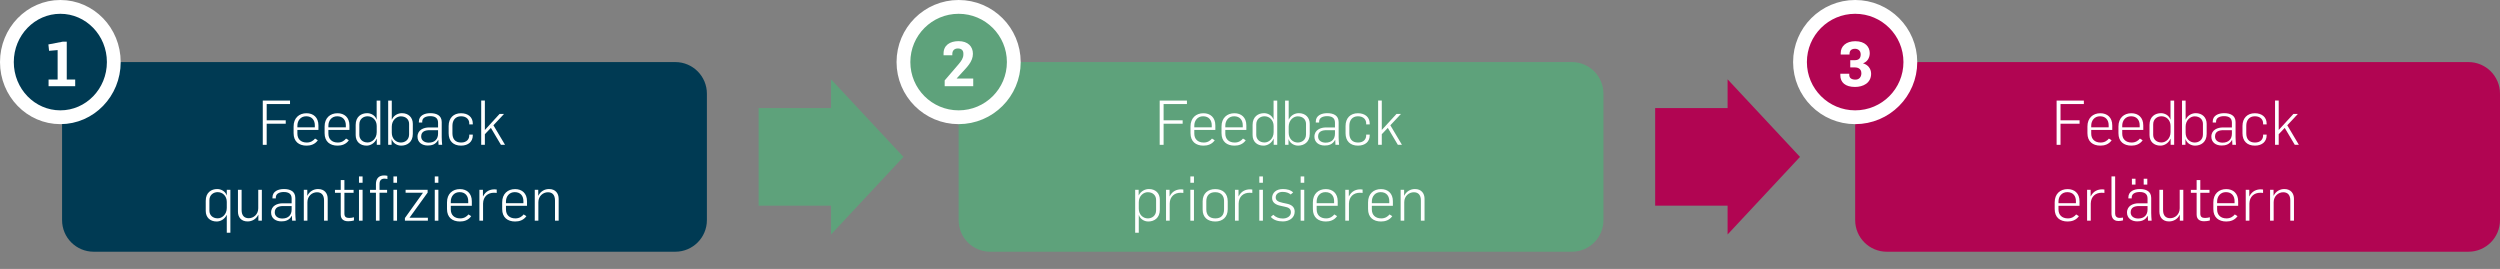
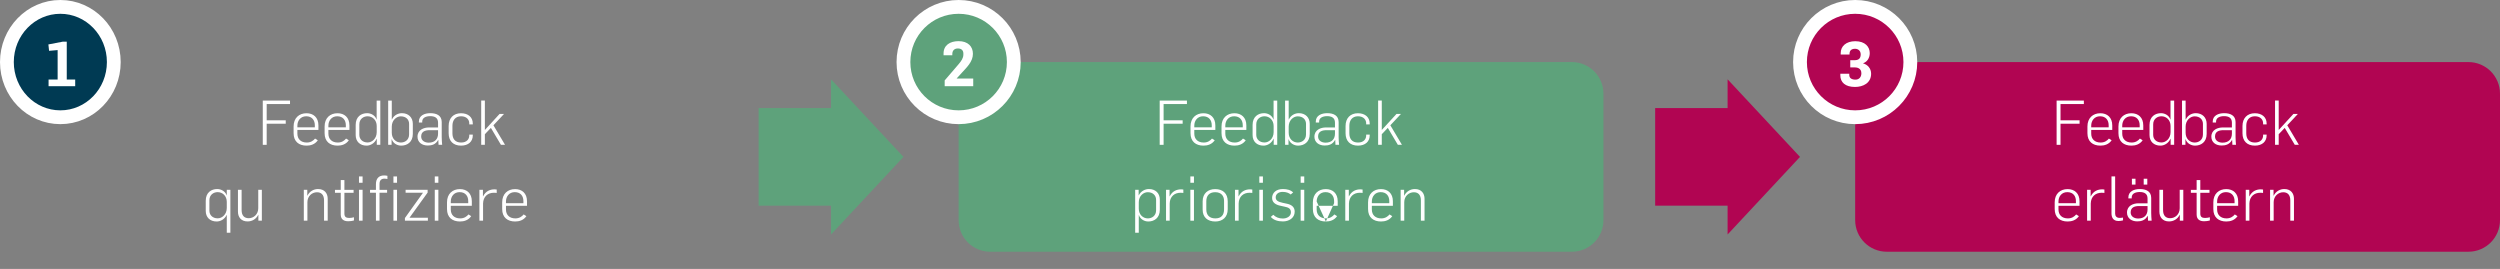
<svg xmlns="http://www.w3.org/2000/svg" version="1.1" x="0" y="0" width="725" height="78" viewBox="0, 0, 725, 78">
  <rect x="0" y="0" width="725" height="78" fill="#808080" stroke="none" />
  <g id="Layer_1">
-     <path d="M18,27.167 C18,22.104 22.104,18 27.167,18 L195.833,18 C200.896,18 205,22.104 205,27.167 L205,63.833 C205,68.896 200.896,73 195.833,73 L27.167,73 C22.104,73 18,68.896 18,63.833 z" fill="#003A53" />
    <path d="M76.204,42 L77.338,42 L77.338,35.88 L82.864,35.88 L82.864,34.89 L77.338,34.89 L77.338,30.174 L84.106,30.174 L84.106,29.166 L76.204,29.166 z" fill="#FFFFFF" />
    <path d="M88.905,42.234 C90.093,42.234 91.335,41.874 92.163,40.686 L91.371,40.182 C90.885,40.776 90.129,41.334 88.977,41.334 C87.249,41.334 86.241,40.326 86.241,38.742 L86.241,37.68 L92.343,37.68 L92.343,36.366 C92.343,34.062 90.885,32.838 88.887,32.838 C86.745,32.838 85.143,34.206 85.143,36.672 L85.143,38.616 C85.143,41.082 86.709,42.234 88.905,42.234 z M86.241,36.924 L86.241,36.438 C86.241,34.998 87.159,33.72 88.797,33.72 C90.525,33.72 91.299,34.908 91.299,36.312 L91.299,36.924 z" fill="#FFFFFF" />
    <path d="M97.897,42.234 C99.085,42.234 100.327,41.874 101.155,40.686 L100.363,40.182 C99.877,40.776 99.121,41.334 97.969,41.334 C96.241,41.334 95.233,40.326 95.233,38.742 L95.233,37.68 L101.335,37.68 L101.335,36.366 C101.335,34.062 99.877,32.838 97.879,32.838 C95.737,32.838 94.135,34.206 94.135,36.672 L94.135,38.616 C94.135,41.082 95.701,42.234 97.897,42.234 z M95.233,36.924 L95.233,36.438 C95.233,34.998 96.151,33.72 97.789,33.72 C99.517,33.72 100.291,34.908 100.291,36.312 L100.291,36.924 z" fill="#FFFFFF" />
    <path d="M106.314,42.234 C107.304,42.234 108.582,41.676 109.23,40.236 L109.266,40.236 L109.266,42 L110.292,42 L110.292,29.184 L109.23,29.184 L109.23,34.656 L109.194,34.656 C108.816,33.486 107.628,32.82 106.476,32.82 C104.784,32.82 103.146,33.81 103.146,36.222 L103.146,39.174 C103.146,41.046 104.406,42.234 106.314,42.234 z M106.62,41.316 C105.108,41.316 104.208,40.344 104.208,39.102 L104.208,36.078 C104.208,34.458 105.45,33.72 106.602,33.72 C108.024,33.72 109.248,34.818 109.248,36.546 L109.248,38.31 C109.248,40.182 107.88,41.316 106.62,41.316 z" fill="#FFFFFF" />
    <path d="M116.351,42.234 C118.043,42.234 119.717,41.244 119.717,38.832 L119.717,35.916 C119.717,34.044 118.439,32.82 116.549,32.82 C115.523,32.82 114.263,33.342 113.669,34.638 L113.615,34.638 L113.615,29.166 L112.571,29.166 L112.571,42 L113.561,42 L113.561,40.398 L113.615,40.398 C113.993,41.568 115.199,42.234 116.351,42.234 z M116.243,41.334 C114.839,41.334 113.615,40.236 113.615,38.508 L113.615,36.726 C113.615,34.872 114.983,33.738 116.225,33.738 C117.737,33.738 118.637,34.674 118.637,35.916 L118.637,38.976 C118.637,40.596 117.413,41.334 116.243,41.334 z" fill="#FFFFFF" />
    <path d="M124.03,42.198 C125.128,42.198 126.334,41.964 127.072,40.578 L127.108,40.578 C127.108,40.848 127.144,41.694 127.18,42 L128.224,42 C128.17,41.604 128.098,40.272 128.098,39.75 L128.098,35.394 C128.098,33.45 126.55,32.82 124.804,32.82 C123.13,32.82 121.474,33.486 121.474,35.268 L121.474,35.538 L122.446,35.538 L122.446,35.25 C122.446,34.08 123.634,33.684 124.75,33.684 C126.1,33.684 127.036,34.17 127.036,35.574 L127.036,36.96 L124.408,36.96 C122.932,36.96 121.078,37.626 121.078,39.642 C121.078,41.298 122.41,42.198 124.03,42.198 z M124.318,41.37 C123.184,41.37 122.14,40.794 122.14,39.588 C122.14,38.058 123.4,37.752 124.624,37.752 L127.036,37.752 L127.036,38.76 C127.036,40.308 126.118,41.37 124.318,41.37 z" fill="#FFFFFF" />
    <path d="M133.707,42.234 C135.831,42.234 137.109,41.046 137.109,39.264 L137.109,39.03 L136.083,39.03 L136.083,39.336 C136.083,40.272 135.417,41.334 133.725,41.334 C131.943,41.334 131.205,40.218 131.205,38.652 L131.205,36.474 C131.205,34.908 132.033,33.72 133.707,33.72 C135.399,33.72 136.083,34.8 136.083,35.718 L136.083,36.078 L137.109,36.078 L137.109,35.808 C137.109,34.026 135.795,32.838 133.689,32.838 C131.529,32.838 130.107,34.224 130.107,36.546 L130.107,38.634 C130.107,40.938 131.475,42.234 133.707,42.234 z" fill="#FFFFFF" />
    <path d="M139.549,42 L140.611,42 L140.611,38.922 L142.357,37.086 L145.273,42 L146.461,42 L143.095,36.33 L146.173,33.036 L144.877,33.036 L140.611,37.698 L140.611,29.148 L139.549,29.148 z" fill="#FFFFFF" />
    <path d="M65.766,67.492 L66.81,67.492 L66.81,55.036 L65.766,55.036 L65.766,56.656 L65.73,56.656 C65.352,55.486 64.146,54.82 62.994,54.82 C61.302,54.82 59.664,55.81 59.664,58.222 L59.664,61.174 C59.664,63.046 60.924,64.234 62.832,64.234 C63.804,64.234 65.046,63.73 65.73,62.344 L65.766,62.344 z M63.138,63.316 C61.626,63.316 60.726,62.344 60.726,61.102 L60.726,58.078 C60.726,56.458 61.968,55.72 63.12,55.72 C64.542,55.72 65.766,56.818 65.766,58.546 L65.766,60.31 C65.766,62.182 64.398,63.316 63.138,63.316 z" fill="#FFFFFF" />
    <path d="M71.796,64.216 C73.056,64.216 74.262,63.586 74.892,62.29 L74.928,62.29 L74.928,64 L75.936,64 L75.936,55.036 L74.892,55.036 L74.892,60.4 C74.892,62.164 73.542,63.28 72.138,63.28 C70.896,63.28 70.068,62.578 70.068,60.904 L70.068,55.036 L69.006,55.036 L69.006,61.39 C69.006,62.956 69.924,64.216 71.796,64.216 z" fill="#FFFFFF" />
-     <path d="M81.57,64.198 C82.668,64.198 83.874,63.964 84.612,62.578 L84.648,62.578 C84.648,62.848 84.684,63.694 84.72,64 L85.764,64 C85.71,63.604 85.638,62.272 85.638,61.75 L85.638,57.394 C85.638,55.45 84.09,54.82 82.344,54.82 C80.67,54.82 79.014,55.486 79.014,57.268 L79.014,57.538 L79.986,57.538 L79.986,57.25 C79.986,56.08 81.174,55.684 82.29,55.684 C83.64,55.684 84.576,56.17 84.576,57.574 L84.576,58.96 L81.948,58.96 C80.472,58.96 78.618,59.626 78.618,61.642 C78.618,63.298 79.95,64.198 81.57,64.198 z M81.858,63.37 C80.724,63.37 79.68,62.794 79.68,61.588 C79.68,60.058 80.94,59.752 82.164,59.752 L84.576,59.752 L84.576,60.76 C84.576,62.308 83.658,63.37 81.858,63.37 z" fill="#FFFFFF" />
    <path d="M88.104,64 L89.148,64 L89.148,58.636 C89.148,56.872 90.498,55.756 91.92,55.756 C93.144,55.756 93.972,56.458 93.972,58.132 L93.972,64 L95.034,64 L95.034,57.646 C95.034,56.08 94.116,54.82 92.244,54.82 C90.984,54.82 89.778,55.468 89.148,56.746 L89.112,56.746 L89.112,55.036 L88.104,55.036 z" fill="#FFFFFF" />
    <path d="M100.974,64.162 C101.352,64.162 102.072,64.108 102.648,63.928 L102.648,63.01 C102.216,63.118 101.748,63.208 101.28,63.208 C100.362,63.208 99.876,62.902 99.876,61.93 L99.876,55.918 L102.54,55.918 L102.54,55.054 L99.876,55.054 L99.876,52.228 L98.814,52.228 L98.814,55.054 L97.14,55.054 L97.14,55.918 L98.814,55.918 L98.814,62.218 C98.814,63.73 99.858,64.162 100.974,64.162 z" fill="#FFFFFF" />
    <path d="M104.106,64 L105.15,64 L105.15,55.036 L104.106,55.036 z M104.106,53.002 L105.15,53.002 L105.15,51.166 L104.106,51.166 z" fill="#FFFFFF" />
    <path d="M109.02,64 L110.064,64 L110.064,55.9 L112.26,55.9 L112.26,55.054 L110.064,55.054 L110.064,53.308 C110.064,52.228 110.676,51.814 111.432,51.814 C111.81,51.814 112.044,51.832 112.35,51.922 L112.35,50.986 C112.044,50.914 111.72,50.878 111.378,50.878 C109.866,50.878 109.02,51.778 109.02,53.398 L109.02,55.054 L107.31,55.054 L107.31,55.9 L109.02,55.9 z" fill="#FFFFFF" />
    <path d="M114.096,64 L115.14,64 L115.14,55.036 L114.096,55.036 z M114.096,53.002 L115.14,53.002 L115.14,51.166 L114.096,51.166 z" fill="#FFFFFF" />
    <path d="M117.426,64 L124.086,64 L124.086,63.136 L118.758,63.136 L124.014,55.846 L124.014,55.036 L117.624,55.036 L117.624,55.9 L122.664,55.9 L117.426,63.226 z" fill="#FFFFFF" />
    <path d="M126.084,64 L127.128,64 L127.128,55.036 L126.084,55.036 z M126.084,53.002 L127.128,53.002 L127.128,51.166 L126.084,51.166 z" fill="#FFFFFF" />
    <path d="M133.392,64.234 C134.58,64.234 135.822,63.874 136.65,62.686 L135.858,62.182 C135.372,62.776 134.616,63.334 133.464,63.334 C131.736,63.334 130.728,62.326 130.728,60.742 L130.728,59.68 L136.83,59.68 L136.83,58.366 C136.83,56.062 135.372,54.838 133.374,54.838 C131.232,54.838 129.63,56.206 129.63,58.672 L129.63,60.616 C129.63,63.082 131.196,64.234 133.392,64.234 z M130.728,58.924 L130.728,58.438 C130.728,56.998 131.646,55.72 133.284,55.72 C135.012,55.72 135.786,56.908 135.786,58.312 L135.786,58.924 z" fill="#FFFFFF" />
    <path d="M139.026,64 L140.088,64 L140.088,59.014 C140.142,56.98 141.492,55.9 143.22,55.9 C143.436,55.9 143.742,55.9 144.048,55.954 L144.048,54.964 C143.868,54.928 143.634,54.91 143.418,54.91 C142.212,54.91 140.88,55.342 140.088,56.944 L140.052,56.944 L140.052,55.036 L139.026,55.036 z" fill="#FFFFFF" />
    <path d="M149.394,64.234 C150.582,64.234 151.824,63.874 152.652,62.686 L151.86,62.182 C151.374,62.776 150.618,63.334 149.466,63.334 C147.738,63.334 146.73,62.326 146.73,60.742 L146.73,59.68 L152.832,59.68 L152.832,58.366 C152.832,56.062 151.374,54.838 149.376,54.838 C147.234,54.838 145.632,56.206 145.632,58.672 L145.632,60.616 C145.632,63.082 147.198,64.234 149.394,64.234 z M146.73,58.924 L146.73,58.438 C146.73,56.998 147.648,55.72 149.286,55.72 C151.014,55.72 151.788,56.908 151.788,58.312 L151.788,58.924 z" fill="#FFFFFF" />
-     <path d="M155.082,64 L156.126,64 L156.126,58.636 C156.126,56.872 157.476,55.756 158.898,55.756 C160.122,55.756 160.95,56.458 160.95,58.132 L160.95,64 L162.012,64 L162.012,57.646 C162.012,56.08 161.094,54.82 159.222,54.82 C157.962,54.82 156.756,55.468 156.126,56.746 L156.09,56.746 L156.09,55.036 L155.082,55.036 z" fill="#FFFFFF" />
    <path d="M278,27.167 C278,22.104 282.104,18 287.167,18 L455.833,18 C460.896,18 465,22.104 465,27.167 L465,63.833 C465,68.896 460.896,73 455.833,73 L287.167,73 C282.104,73 278,68.896 278,63.833 z" fill="#5EA27B" />
    <path d="M336.309,42 L337.443,42 L337.443,35.88 L342.969,35.88 L342.969,34.89 L337.443,34.89 L337.443,30.174 L344.211,30.174 L344.211,29.166 L336.309,29.166 z" fill="#FFFFFF" />
    <path d="M349.01,42.234 C350.198,42.234 351.44,41.874 352.268,40.686 L351.476,40.182 C350.99,40.776 350.234,41.334 349.082,41.334 C347.354,41.334 346.346,40.326 346.346,38.742 L346.346,37.68 L352.448,37.68 L352.448,36.366 C352.448,34.062 350.99,32.838 348.992,32.838 C346.85,32.838 345.248,34.206 345.248,36.672 L345.248,38.616 C345.248,41.082 346.814,42.234 349.01,42.234 z M346.346,36.924 L346.346,36.438 C346.346,34.998 347.264,33.72 348.902,33.72 C350.63,33.72 351.404,34.908 351.404,36.312 L351.404,36.924 z" fill="#FFFFFF" />
    <path d="M358.003,42.234 C359.191,42.234 360.433,41.874 361.261,40.686 L360.469,40.182 C359.983,40.776 359.227,41.334 358.075,41.334 C356.347,41.334 355.339,40.326 355.339,38.742 L355.339,37.68 L361.441,37.68 L361.441,36.366 C361.441,34.062 359.983,32.838 357.985,32.838 C355.843,32.838 354.241,34.206 354.241,36.672 L354.241,38.616 C354.241,41.082 355.807,42.234 358.003,42.234 z M355.339,36.924 L355.339,36.438 C355.339,34.998 356.257,33.72 357.895,33.72 C359.623,33.72 360.397,34.908 360.397,36.312 L360.397,36.924 z" fill="#FFFFFF" />
    <path d="M366.42,42.234 C367.41,42.234 368.688,41.676 369.336,40.236 L369.372,40.236 L369.372,42 L370.398,42 L370.398,29.184 L369.336,29.184 L369.336,34.656 L369.3,34.656 C368.922,33.486 367.734,32.82 366.582,32.82 C364.89,32.82 363.252,33.81 363.252,36.222 L363.252,39.174 C363.252,41.046 364.512,42.234 366.42,42.234 z M366.726,41.316 C365.214,41.316 364.314,40.344 364.314,39.102 L364.314,36.078 C364.314,34.458 365.556,33.72 366.708,33.72 C368.13,33.72 369.354,34.818 369.354,36.546 L369.354,38.31 C369.354,40.182 367.986,41.316 366.726,41.316 z" fill="#FFFFFF" />
    <path d="M376.457,42.234 C378.149,42.234 379.823,41.244 379.823,38.832 L379.823,35.916 C379.823,34.044 378.545,32.82 376.655,32.82 C375.629,32.82 374.369,33.342 373.775,34.638 L373.721,34.638 L373.721,29.166 L372.677,29.166 L372.677,42 L373.667,42 L373.667,40.398 L373.721,40.398 C374.099,41.568 375.305,42.234 376.457,42.234 z M376.349,41.334 C374.945,41.334 373.721,40.236 373.721,38.508 L373.721,36.726 C373.721,34.872 375.089,33.738 376.331,33.738 C377.843,33.738 378.743,34.674 378.743,35.916 L378.743,38.976 C378.743,40.596 377.519,41.334 376.349,41.334 z" fill="#FFFFFF" />
    <path d="M384.135,42.198 C385.233,42.198 386.439,41.964 387.177,40.578 L387.213,40.578 C387.213,40.848 387.249,41.694 387.285,42 L388.329,42 C388.275,41.604 388.203,40.272 388.203,39.75 L388.203,35.394 C388.203,33.45 386.655,32.82 384.909,32.82 C383.235,32.82 381.579,33.486 381.579,35.268 L381.579,35.538 L382.551,35.538 L382.551,35.25 C382.551,34.08 383.739,33.684 384.855,33.684 C386.205,33.684 387.141,34.17 387.141,35.574 L387.141,36.96 L384.513,36.96 C383.037,36.96 381.183,37.626 381.183,39.642 C381.183,41.298 382.515,42.198 384.135,42.198 z M384.423,41.37 C383.289,41.37 382.245,40.794 382.245,39.588 C382.245,38.058 383.505,37.752 384.729,37.752 L387.141,37.752 L387.141,38.76 C387.141,40.308 386.223,41.37 384.423,41.37 z" fill="#FFFFFF" />
    <path d="M393.812,42.234 C395.936,42.234 397.214,41.046 397.214,39.264 L397.214,39.03 L396.188,39.03 L396.188,39.336 C396.188,40.272 395.522,41.334 393.83,41.334 C392.048,41.334 391.31,40.218 391.31,38.652 L391.31,36.474 C391.31,34.908 392.138,33.72 393.812,33.72 C395.504,33.72 396.188,34.8 396.188,35.718 L396.188,36.078 L397.214,36.078 L397.214,35.808 C397.214,34.026 395.9,32.838 393.794,32.838 C391.634,32.838 390.212,34.224 390.212,36.546 L390.212,38.634 C390.212,40.938 391.58,42.234 393.812,42.234 z" fill="#FFFFFF" />
    <path d="M399.655,42 L400.717,42 L400.717,38.922 L402.463,37.086 L405.379,42 L406.567,42 L403.201,36.33 L406.279,33.036 L404.983,33.036 L400.717,37.698 L400.717,29.148 L399.655,29.148 z" fill="#FFFFFF" />
    <path d="M329.201,67.492 L330.245,67.492 L330.245,62.398 L330.299,62.398 C330.677,63.568 331.847,64.234 333.017,64.234 C334.691,64.234 336.347,63.244 336.347,60.832 L336.347,57.88 C336.347,56.008 335.069,54.82 333.179,54.82 C332.153,54.82 330.875,55.36 330.245,56.638 L330.209,56.638 L330.209,55.036 L329.201,55.036 z M332.873,63.334 C331.469,63.334 330.245,62.236 330.245,60.508 L330.245,58.672 C330.245,56.8 331.613,55.738 332.855,55.738 C334.367,55.738 335.267,56.71 335.267,57.952 L335.267,60.976 C335.267,62.596 334.043,63.334 332.873,63.334 z" fill="#FFFFFF" />
    <path d="M338.147,64 L339.209,64 L339.209,59.014 C339.263,56.98 340.613,55.9 342.341,55.9 C342.557,55.9 342.863,55.9 343.169,55.954 L343.169,54.964 C342.989,54.928 342.755,54.91 342.539,54.91 C341.333,54.91 340.001,55.342 339.209,56.944 L339.173,56.944 L339.173,55.036 L338.147,55.036 z" fill="#FFFFFF" />
    <path d="M345.203,64 L346.247,64 L346.247,55.036 L345.203,55.036 z M345.203,53.002 L346.247,53.002 L346.247,51.166 L345.203,51.166 z" fill="#FFFFFF" />
    <path d="M352.439,64.234 C354.509,64.234 356.039,63.01 356.039,60.688 L356.039,58.366 C356.039,56.098 354.617,54.838 352.403,54.838 C350.351,54.838 348.767,56.044 348.767,58.384 L348.767,60.796 C348.767,63.064 350.243,64.234 352.439,64.234 z M352.439,63.334 C350.675,63.334 349.829,62.29 349.829,60.76 L349.829,58.348 C349.829,56.746 350.711,55.738 352.403,55.738 C354.167,55.738 354.977,56.818 354.977,58.276 L354.977,60.706 C354.977,62.416 354.131,63.334 352.439,63.334 z" fill="#FFFFFF" />
    <path d="M358.145,64 L359.207,64 L359.207,59.014 C359.261,56.98 360.611,55.9 362.339,55.9 C362.555,55.9 362.861,55.9 363.167,55.954 L363.167,54.964 C362.987,54.928 362.753,54.91 362.537,54.91 C361.331,54.91 359.999,55.342 359.207,56.944 L359.171,56.944 L359.171,55.036 L358.145,55.036 z" fill="#FFFFFF" />
    <path d="M365.201,64 L366.245,64 L366.245,55.036 L365.201,55.036 z M365.201,53.002 L366.245,53.002 L366.245,51.166 L365.201,51.166 z" fill="#FFFFFF" />
    <path d="M372.059,64.216 C373.751,64.216 375.461,63.262 375.461,61.372 C375.461,60.058 374.579,59.392 373.319,59.104 L371.987,58.816 C370.673,58.528 369.953,58.168 369.953,57.232 C369.953,56.314 370.745,55.648 371.933,55.648 C372.995,55.648 373.733,55.936 374.309,56.404 L375.011,55.81 C374.327,55.108 373.283,54.82 372.023,54.82 C370.043,54.82 368.909,55.954 368.909,57.412 C368.909,58.672 369.863,59.392 371.447,59.698 L372.437,59.914 C373.679,60.148 374.363,60.49 374.363,61.588 C374.363,62.74 373.193,63.37 372.041,63.37 C370.853,63.37 370.007,63.01 369.251,62.29 L368.531,62.902 C369.359,63.856 370.637,64.216 372.059,64.216 z" fill="#FFFFFF" />
    <path d="M377.189,64 L378.233,64 L378.233,55.036 L377.189,55.036 z M377.189,53.002 L378.233,53.002 L378.233,51.166 L377.189,51.166 z" fill="#FFFFFF" />
-     <path d="M384.497,64.234 C385.685,64.234 386.927,63.874 387.755,62.686 L386.963,62.182 C386.477,62.776 385.721,63.334 384.569,63.334 C382.841,63.334 381.833,62.326 381.833,60.742 L381.833,59.68 L387.935,59.68 L387.935,58.366 C387.935,56.062 386.477,54.838 384.479,54.838 C382.337,54.838 380.735,56.206 380.735,58.672 L380.735,60.616 C380.735,63.082 382.301,64.234 384.497,64.234 z M381.833,58.924 L381.833,58.438 C381.833,56.998 382.751,55.72 384.389,55.72 C386.117,55.72 386.891,56.908 386.891,58.312 L386.891,58.924 z" fill="#FFFFFF" />
+     <path d="M384.497,64.234 C385.685,64.234 386.927,63.874 387.755,62.686 L386.963,62.182 C386.477,62.776 385.721,63.334 384.569,63.334 C382.841,63.334 381.833,62.326 381.833,60.742 L381.833,59.68 L387.935,59.68 L387.935,58.366 C387.935,56.062 386.477,54.838 384.479,54.838 C382.337,54.838 380.735,56.206 380.735,58.672 L380.735,60.616 C380.735,63.082 382.301,64.234 384.497,64.234 z L381.833,58.438 C381.833,56.998 382.751,55.72 384.389,55.72 C386.117,55.72 386.891,56.908 386.891,58.312 L386.891,58.924 z" fill="#FFFFFF" />
    <path d="M390.131,64 L391.193,64 L391.193,59.014 C391.247,56.98 392.597,55.9 394.325,55.9 C394.541,55.9 394.847,55.9 395.153,55.954 L395.153,54.964 C394.973,54.928 394.739,54.91 394.523,54.91 C393.317,54.91 391.985,55.342 391.193,56.944 L391.157,56.944 L391.157,55.036 L390.131,55.036 z" fill="#FFFFFF" />
    <path d="M400.499,64.234 C401.687,64.234 402.929,63.874 403.757,62.686 L402.965,62.182 C402.479,62.776 401.723,63.334 400.571,63.334 C398.843,63.334 397.835,62.326 397.835,60.742 L397.835,59.68 L403.937,59.68 L403.937,58.366 C403.937,56.062 402.479,54.838 400.481,54.838 C398.339,54.838 396.737,56.206 396.737,58.672 L396.737,60.616 C396.737,63.082 398.303,64.234 400.499,64.234 z M397.835,58.924 L397.835,58.438 C397.835,56.998 398.753,55.72 400.391,55.72 C402.119,55.72 402.893,56.908 402.893,58.312 L402.893,58.924 z" fill="#FFFFFF" />
    <path d="M406.187,64 L407.231,64 L407.231,58.636 C407.231,56.872 408.581,55.756 410.003,55.756 C411.227,55.756 412.055,56.458 412.055,58.132 L412.055,64 L413.117,64 L413.117,57.646 C413.117,56.08 412.199,54.82 410.327,54.82 C409.067,54.82 407.861,55.468 407.231,56.746 L407.195,56.746 L407.195,55.036 L406.187,55.036 z" fill="#FFFFFF" />
    <path d="M538,27.167 C538,22.104 542.104,18 547.167,18 L715.833,18 C720.896,18 725,22.104 725,27.167 L725,63.833 C725,68.896 720.896,73 715.833,73 L547.167,73 C542.104,73 538,68.896 538,63.833 z" fill="#B10552" />
    <path d="M596.417,42 L597.551,42 L597.551,35.88 L603.077,35.88 L603.077,34.89 L597.551,34.89 L597.551,30.174 L604.319,30.174 L604.319,29.166 L596.417,29.166 z" fill="#FFFFFF" />
    <path d="M609.118,42.234 C610.306,42.234 611.548,41.874 612.376,40.686 L611.584,40.182 C611.098,40.776 610.342,41.334 609.19,41.334 C607.462,41.334 606.454,40.326 606.454,38.742 L606.454,37.68 L612.556,37.68 L612.556,36.366 C612.556,34.062 611.098,32.838 609.1,32.838 C606.958,32.838 605.356,34.206 605.356,36.672 L605.356,38.616 C605.356,41.082 606.922,42.234 609.118,42.234 z M606.454,36.924 L606.454,36.438 C606.454,34.998 607.372,33.72 609.01,33.72 C610.738,33.72 611.512,34.908 611.512,36.312 L611.512,36.924 z" fill="#FFFFFF" />
    <path d="M618.111,42.234 C619.299,42.234 620.541,41.874 621.369,40.686 L620.577,40.182 C620.091,40.776 619.335,41.334 618.183,41.334 C616.455,41.334 615.447,40.326 615.447,38.742 L615.447,37.68 L621.549,37.68 L621.549,36.366 C621.549,34.062 620.091,32.838 618.093,32.838 C615.951,32.838 614.349,34.206 614.349,36.672 L614.349,38.616 C614.349,41.082 615.915,42.234 618.111,42.234 z M615.447,36.924 L615.447,36.438 C615.447,34.998 616.365,33.72 618.003,33.72 C619.731,33.72 620.505,34.908 620.505,36.312 L620.505,36.924 z" fill="#FFFFFF" />
    <path d="M626.528,42.234 C627.518,42.234 628.796,41.676 629.444,40.236 L629.48,40.236 L629.48,42 L630.506,42 L630.506,29.184 L629.444,29.184 L629.444,34.656 L629.408,34.656 C629.03,33.486 627.842,32.82 626.69,32.82 C624.998,32.82 623.36,33.81 623.36,36.222 L623.36,39.174 C623.36,41.046 624.62,42.234 626.528,42.234 z M626.834,41.316 C625.322,41.316 624.422,40.344 624.422,39.102 L624.422,36.078 C624.422,34.458 625.664,33.72 626.816,33.72 C628.238,33.72 629.462,34.818 629.462,36.546 L629.462,38.31 C629.462,40.182 628.094,41.316 626.834,41.316 z" fill="#FFFFFF" />
    <path d="M636.565,42.234 C638.257,42.234 639.931,41.244 639.931,38.832 L639.931,35.916 C639.931,34.044 638.653,32.82 636.763,32.82 C635.737,32.82 634.477,33.342 633.883,34.638 L633.829,34.638 L633.829,29.166 L632.785,29.166 L632.785,42 L633.775,42 L633.775,40.398 L633.829,40.398 C634.207,41.568 635.413,42.234 636.565,42.234 z M636.457,41.334 C635.053,41.334 633.829,40.236 633.829,38.508 L633.829,36.726 C633.829,34.872 635.197,33.738 636.439,33.738 C637.951,33.738 638.851,34.674 638.851,35.916 L638.851,38.976 C638.851,40.596 637.627,41.334 636.457,41.334 z" fill="#FFFFFF" />
    <path d="M644.243,42.198 C645.341,42.198 646.547,41.964 647.286,40.578 L647.321,40.578 C647.321,40.848 647.357,41.694 647.393,42 L648.438,42 C648.383,41.604 648.312,40.272 648.312,39.75 L648.312,35.394 C648.312,33.45 646.763,32.82 645.018,32.82 C643.344,32.82 641.688,33.486 641.688,35.268 L641.688,35.538 L642.659,35.538 L642.659,35.25 C642.659,34.08 643.847,33.684 644.964,33.684 C646.313,33.684 647.25,34.17 647.25,35.574 L647.25,36.96 L644.622,36.96 C643.146,36.96 641.292,37.626 641.292,39.642 C641.292,41.298 642.623,42.198 644.243,42.198 z M644.531,41.37 C643.398,41.37 642.354,40.794 642.354,39.588 C642.354,38.058 643.614,37.752 644.838,37.752 L647.25,37.752 L647.25,38.76 C647.25,40.308 646.331,41.37 644.531,41.37 z" fill="#FFFFFF" />
    <path d="M653.92,42.234 C656.044,42.234 657.322,41.046 657.322,39.264 L657.322,39.03 L656.296,39.03 L656.296,39.336 C656.296,40.272 655.63,41.334 653.938,41.334 C652.156,41.334 651.418,40.218 651.418,38.652 L651.418,36.474 C651.418,34.908 652.246,33.72 653.92,33.72 C655.612,33.72 656.296,34.8 656.296,35.718 L656.296,36.078 L657.322,36.078 L657.322,35.808 C657.322,34.026 656.008,32.838 653.902,32.838 C651.742,32.838 650.32,34.224 650.32,36.546 L650.32,38.634 C650.32,40.938 651.688,42.234 653.92,42.234 z" fill="#FFFFFF" />
    <path d="M659.763,42 L660.825,42 L660.825,38.922 L662.571,37.086 L665.487,42 L666.675,42 L663.309,36.33 L666.387,33.036 L665.091,33.036 L660.825,37.698 L660.825,29.148 L659.763,29.148 z" fill="#FFFFFF" />
    <path d="M599.622,64.234 C600.81,64.234 602.052,63.874 602.88,62.686 L602.088,62.182 C601.602,62.776 600.846,63.334 599.694,63.334 C597.966,63.334 596.958,62.326 596.958,60.742 L596.958,59.68 L603.06,59.68 L603.06,58.366 C603.06,56.062 601.602,54.838 599.604,54.838 C597.462,54.838 595.859,56.206 595.859,58.672 L595.859,60.616 C595.859,63.082 597.426,64.234 599.622,64.234 z M596.958,58.924 L596.958,58.438 C596.958,56.998 597.876,55.72 599.514,55.72 C601.242,55.72 602.016,56.908 602.016,58.312 L602.016,58.924 z" fill="#FFFFFF" />
    <path d="M605.255,64 L606.318,64 L606.318,59.014 C606.372,56.98 607.721,55.9 609.45,55.9 C609.666,55.9 609.971,55.9 610.278,55.954 L610.278,54.964 C610.098,54.928 609.864,54.91 609.648,54.91 C608.442,54.91 607.109,55.342 606.318,56.944 L606.281,56.944 L606.281,55.036 L605.255,55.036 z" fill="#FFFFFF" />
    <path d="M614.346,64.09 C614.742,64.09 615.246,64.036 615.678,63.91 L615.678,63.1 C615.39,63.136 615.048,63.19 614.688,63.19 C613.788,63.19 613.392,62.65 613.392,61.948 L613.392,51.148 L612.33,51.148 L612.33,61.876 C612.33,62.992 612.78,64.09 614.346,64.09 z" fill="#FFFFFF" />
    <path d="M619.781,64.198 C620.879,64.198 622.085,63.964 622.823,62.578 L622.859,62.578 C622.859,62.848 622.895,63.694 622.931,64 L623.975,64 C623.921,63.604 623.849,62.272 623.849,61.75 L623.849,57.394 C623.849,55.45 622.301,54.82 620.555,54.82 C618.881,54.82 617.225,55.486 617.225,57.268 L617.225,57.538 L618.197,57.538 L618.197,57.25 C618.197,56.08 619.385,55.684 620.501,55.684 C621.852,55.684 622.787,56.17 622.787,57.574 L622.787,58.96 L620.159,58.96 C618.683,58.96 616.829,59.626 616.829,61.642 C616.829,63.298 618.161,64.198 619.781,64.198 z M620.069,63.37 C618.935,63.37 617.891,62.794 617.891,61.588 C617.891,60.058 619.151,59.752 620.375,59.752 L622.787,59.752 L622.787,60.76 C622.787,62.308 621.869,63.37 620.069,63.37 z M618.251,53.542 L619.295,53.542 L619.295,51.832 L618.251,51.832 z M621.671,53.542 L622.715,53.542 L622.715,51.832 L621.671,51.832 z" fill="#FFFFFF" />
    <path d="M629.016,64.216 C630.276,64.216 631.482,63.586 632.112,62.29 L632.148,62.29 L632.148,64 L633.156,64 L633.156,55.036 L632.112,55.036 L632.112,60.4 C632.112,62.164 630.762,63.28 629.357,63.28 C628.116,63.28 627.288,62.578 627.288,60.904 L627.288,55.036 L626.226,55.036 L626.226,61.39 C626.226,62.956 627.143,64.216 629.016,64.216 z" fill="#FFFFFF" />
    <path d="M639.185,64.162 C639.563,64.162 640.283,64.108 640.859,63.928 L640.859,63.01 C640.427,63.118 639.959,63.208 639.491,63.208 C638.573,63.208 638.087,62.902 638.087,61.93 L638.087,55.918 L640.751,55.918 L640.751,55.054 L638.087,55.054 L638.087,52.228 L637.025,52.228 L637.025,55.054 L635.351,55.054 L635.351,55.918 L637.025,55.918 L637.025,62.218 C637.025,63.73 638.069,64.162 639.185,64.162 z" fill="#FFFFFF" />
    <path d="M645.629,64.234 C646.817,64.234 648.059,63.874 648.887,62.686 L648.095,62.182 C647.609,62.776 646.853,63.334 645.701,63.334 C643.973,63.334 642.965,62.326 642.965,60.742 L642.965,59.68 L649.067,59.68 L649.067,58.366 C649.067,56.062 647.609,54.838 645.611,54.838 C643.469,54.838 641.867,56.206 641.867,58.672 L641.867,60.616 C641.867,63.082 643.433,64.234 645.629,64.234 z M642.965,58.924 L642.965,58.438 C642.965,56.998 643.883,55.72 645.521,55.72 C647.249,55.72 648.023,56.908 648.023,58.312 L648.023,58.924 z" fill="#FFFFFF" />
    <path d="M651.264,64 L652.326,64 L652.326,59.014 C652.38,56.98 653.73,55.9 655.458,55.9 C655.674,55.9 655.98,55.9 656.286,55.954 L656.286,54.964 C656.106,54.928 655.872,54.91 655.656,54.91 C654.45,54.91 653.118,55.342 652.326,56.944 L652.29,56.944 L652.29,55.036 L651.264,55.036 z" fill="#FFFFFF" />
    <path d="M658.32,64 L659.364,64 L659.364,58.636 C659.364,56.872 660.714,55.756 662.135,55.756 C663.359,55.756 664.188,56.458 664.188,58.132 L664.188,64 L665.25,64 L665.25,57.646 C665.25,56.08 664.332,54.82 662.46,54.82 C661.2,54.82 659.994,55.468 659.364,56.746 L659.328,56.746 L659.328,55.036 L658.32,55.036 z" fill="#FFFFFF" />
    <path d="M220,31.347 L241,31.347 L241,23 L262,45.5 L241,68 L241,59.653 L220,59.653 z" fill="#5EA27B" />
    <path d="M480,31.347 L501,31.347 L501,23 L522,45.5 L501,68 L501,59.653 L480,59.653 z" fill="#B10552" />
    <path d="M2,18 C2,9.163 8.94,2 17.5,2 C26.06,2 33,9.163 33,18 C33,26.837 26.06,34 17.5,34 C8.94,34 2,26.837 2,18 z" fill="#003A53" />
    <path d="M2,18 C2,9.163 8.94,2 17.5,2 C26.06,2 33,9.163 33,18 C33,26.837 26.06,34 17.5,34 C8.94,34 2,26.837 2,18 z" fill-opacity="0" stroke="#FFFFFF" stroke-width="4" />
    <path d="M14.086,25 L21.808,25 L21.808,23.074 L19.36,23.074 L19.36,12.076 L18.244,12.076 L14.032,12.886 L14.23,14.74 L16.714,14.524 L16.714,23.074 L14.086,23.074 z" fill="#FFFFFF" />
    <path d="M522,18 C522,9.163 529.163,2 538,2 C546.837,2 554,9.163 554,18 C554,26.837 546.837,34 538,34 C529.163,34 522,26.837 522,18 z" fill="#B10552" />
    <path d="M522,18 C522,9.163 529.163,2 538,2 C546.837,2 554,9.163 554,18 C554,26.837 546.837,34 538,34 C529.163,34 522,26.837 522,18 z" fill-opacity="0" stroke="#FFFFFF" stroke-width="4" />
    <path d="M537.944,25.216 C540.302,25.216 542.624,24.082 542.624,21.382 C542.624,19.798 541.562,18.736 540.338,18.394 L540.338,18.322 C541.472,17.944 542.228,16.81 542.228,15.406 C542.228,13.57 540.878,11.95 538.034,11.95 C535.37,11.95 533.804,13.408 533.804,15.388 L533.804,15.82 L536.36,15.82 L536.36,15.64 C536.36,14.74 536.828,14.146 537.98,14.146 C538.736,14.146 539.6,14.614 539.6,15.784 C539.6,17.044 538.898,17.458 537.818,17.458 L536.576,17.458 L536.576,19.546 L537.908,19.546 C538.502,19.546 539.798,19.744 539.798,21.238 C539.798,22.39 539.096,23.092 538.106,23.092 C537.044,23.092 536.288,22.696 536.288,21.724 L536.288,21.382 L533.696,21.382 L533.696,21.85 C533.696,23.866 535.118,25.216 537.944,25.216 z" fill="#FFFFFF" />
    <path d="M262,18 C262,9.163 269.163,2 278,2 C286.837,2 294,9.163 294,18 C294,26.837 286.837,34 278,34 C269.163,34 262,26.837 262,18 z" fill="#5EA27B" />
    <path d="M262,18 C262,9.163 269.163,2 278,2 C286.837,2 294,9.163 294,18 C294,26.837 286.837,34 278,34 C269.163,34 262,26.837 262,18 z" fill-opacity="0" stroke="#FFFFFF" stroke-width="4" />
    <path d="M273.956,25 L282.236,25 L282.236,22.768 L277.448,22.768 L277.448,22.732 L278.888,21.148 C280.328,19.564 282.146,17.908 282.146,15.604 C282.146,13.48 280.706,11.932 277.988,11.932 C275.468,11.932 273.632,13.138 273.632,15.496 L273.632,16.036 L276.17,16.036 L276.17,15.676 C276.17,14.722 276.71,14.056 277.79,14.056 C278.906,14.056 279.374,14.704 279.374,15.496 L279.374,15.82 C279.374,16.846 278.798,17.674 277.988,18.628 L273.956,23.326 z" fill="#FFFFFF" />
  </g>
</svg>